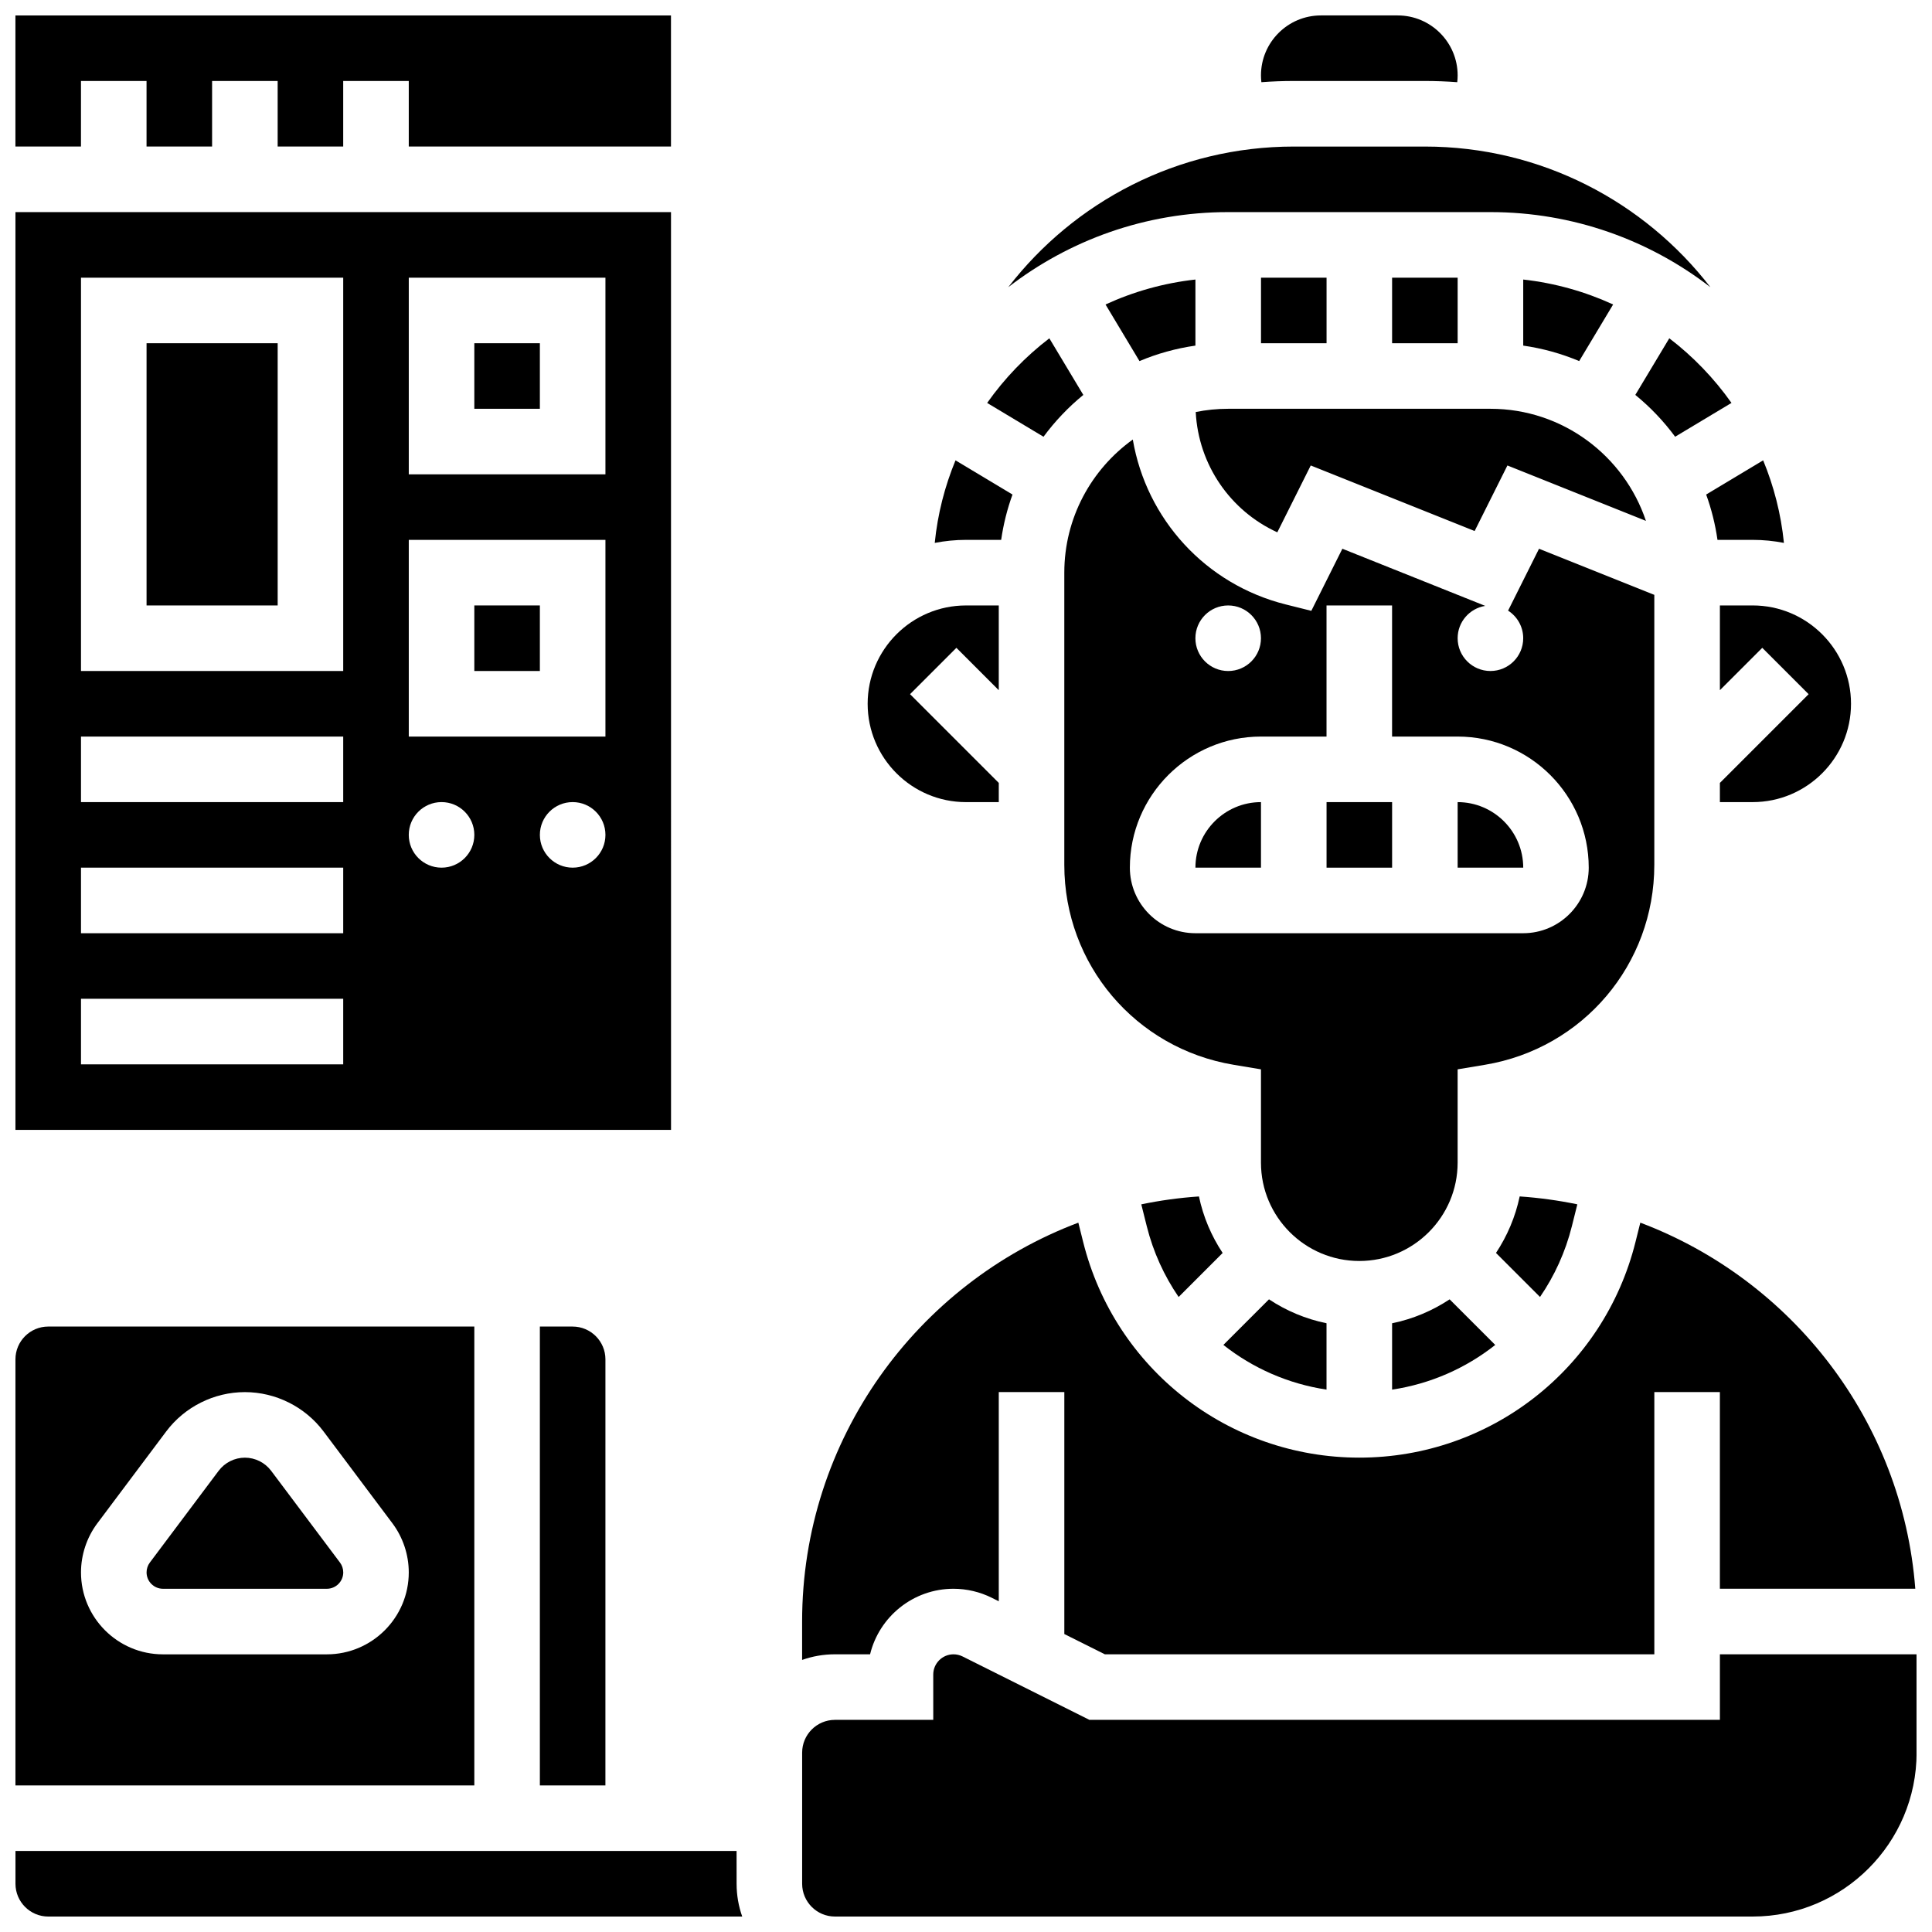
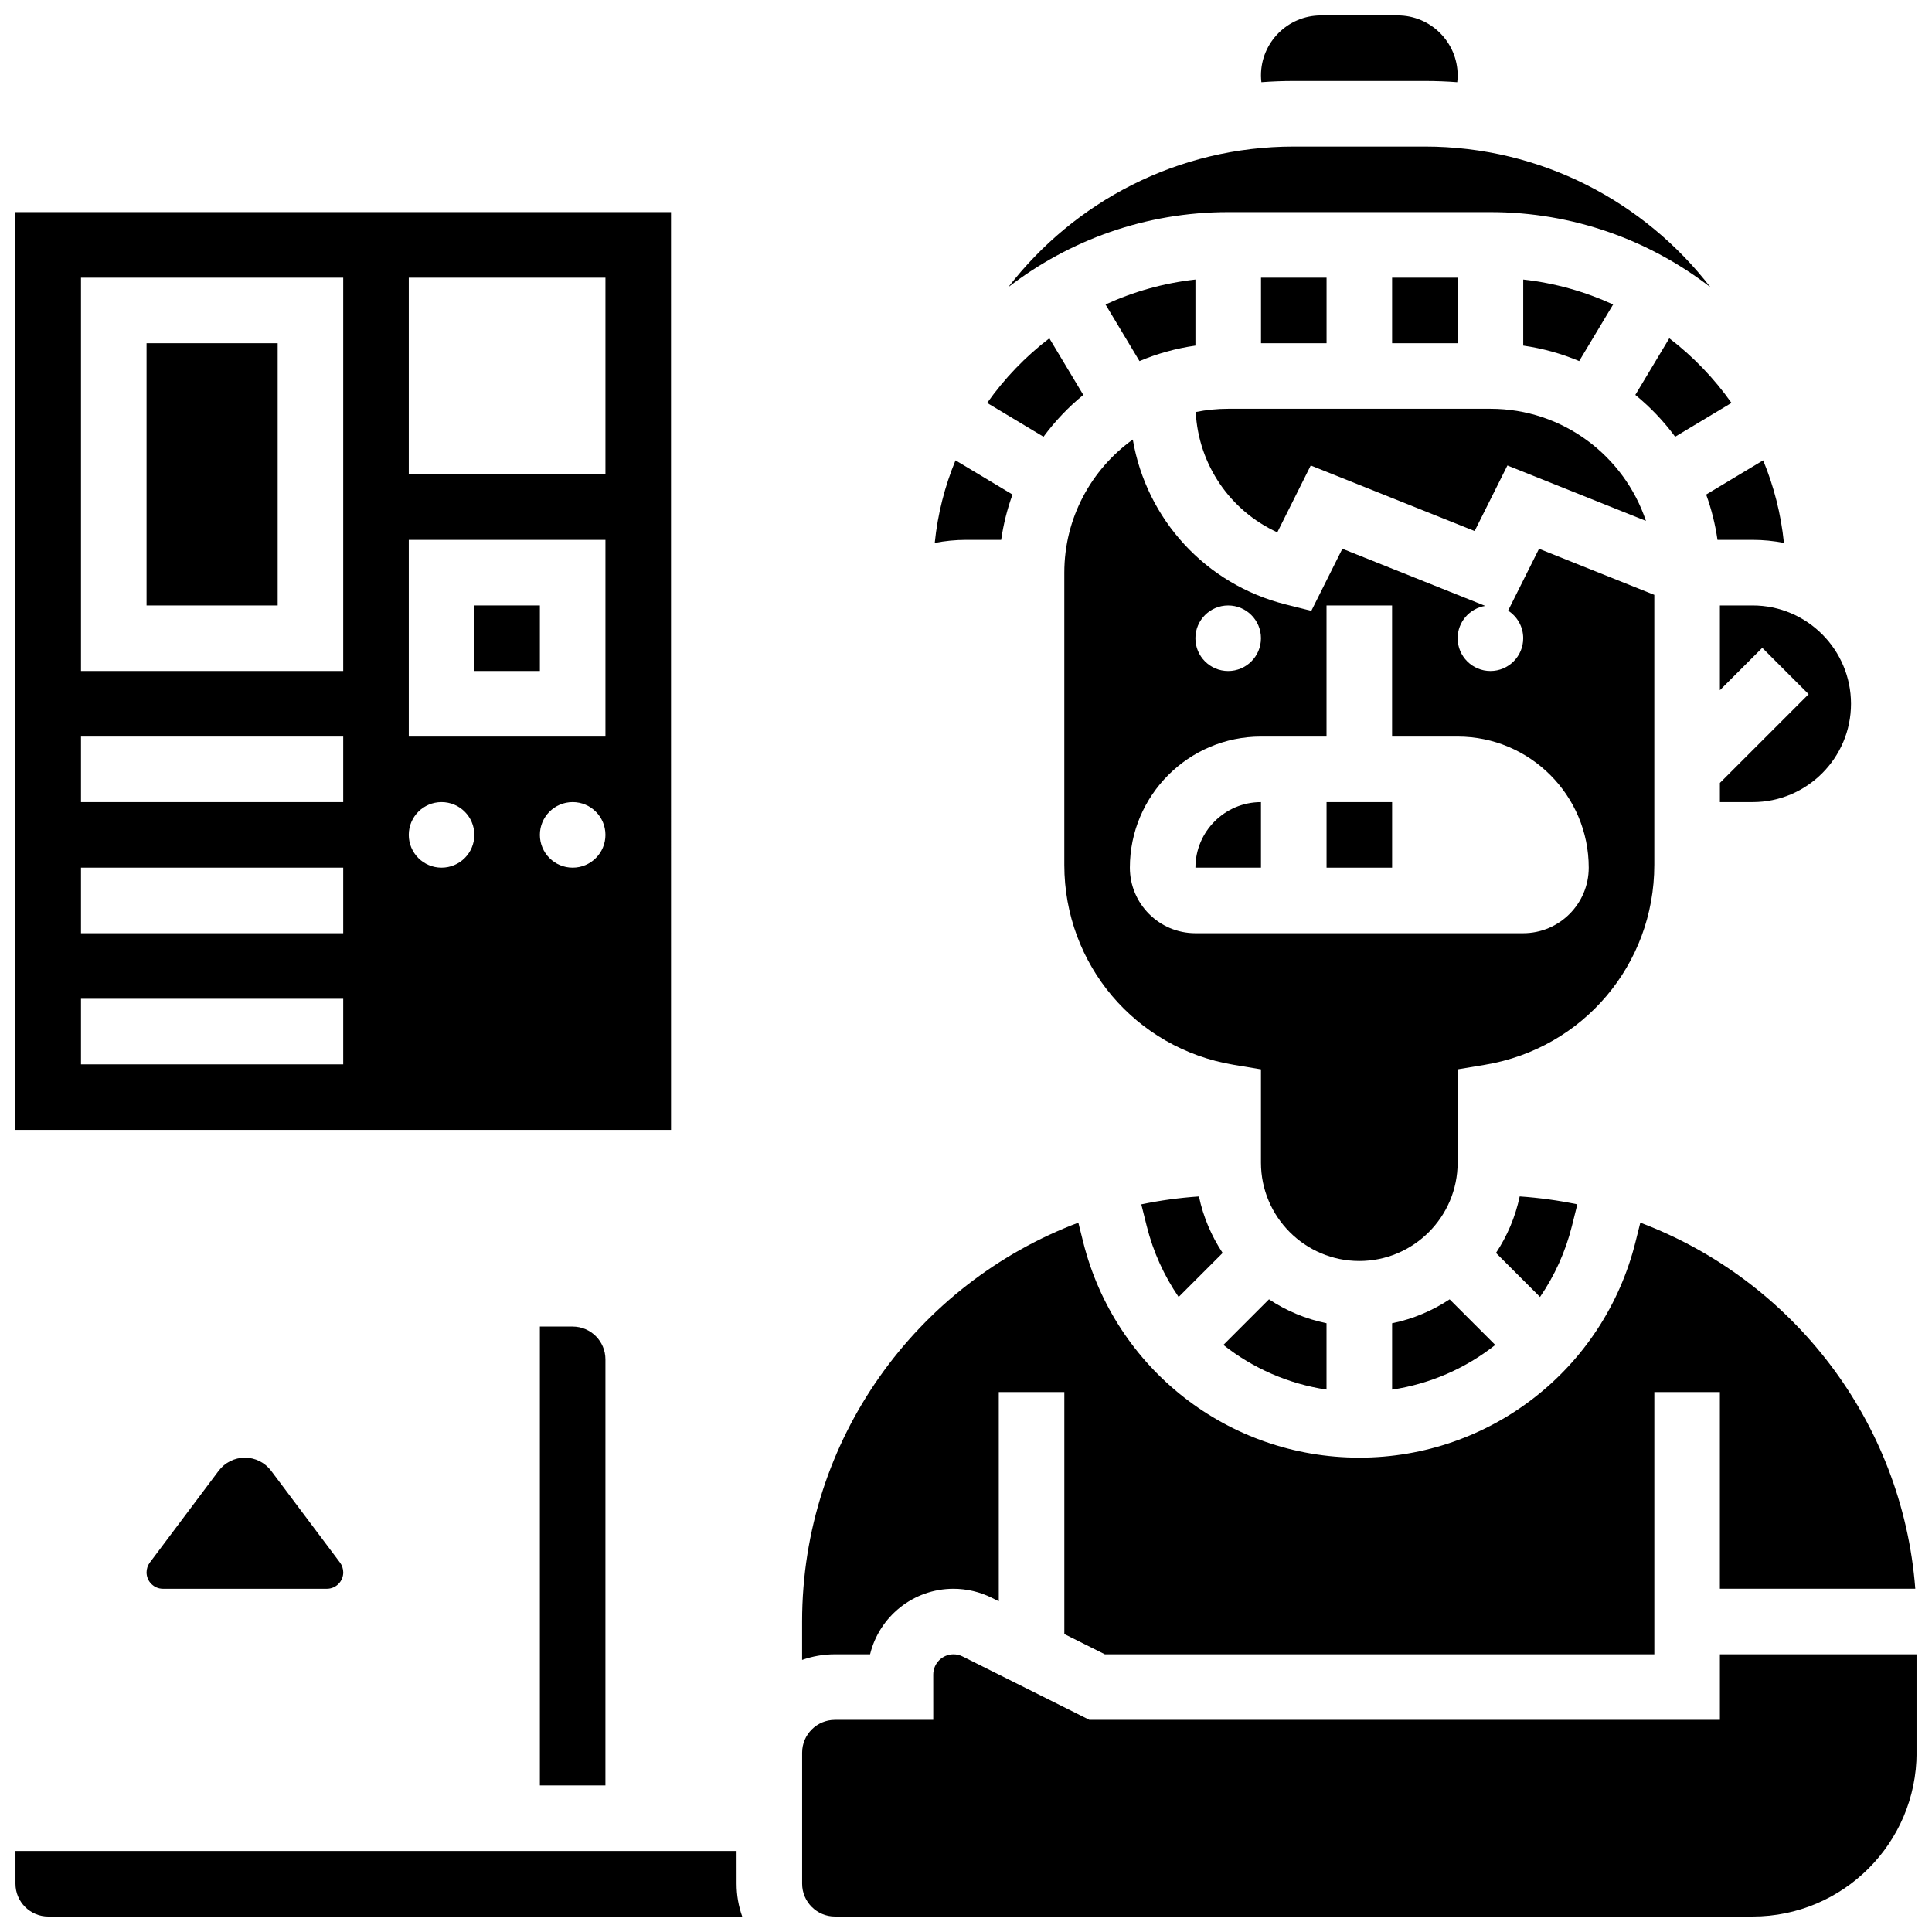
<svg xmlns="http://www.w3.org/2000/svg" width="800px" height="800px" version="1.1" viewBox="144 144 512 512">
  <defs>
    <clipPath id="g">
      <path d="m478 148.09h53v17.906h-53z" />
    </clipPath>
    <clipPath id="f">
      <path d="m356 468h295.9v116h-295.9z" />
    </clipPath>
    <clipPath id="e">
      <path d="m148.09 495h121.91v123h-121.91z" />
    </clipPath>
    <clipPath id="d">
      <path d="m356 582h295.9v69.902h-295.9z" />
    </clipPath>
    <clipPath id="c">
      <path d="m148.09 634h192.91v17.902h-192.91z" />
    </clipPath>
    <clipPath id="b">
      <path d="m148.09 200h173.91v244h-173.91z" />
    </clipPath>
    <clipPath id="a">
-       <path d="m148.09 148.09h173.91v34.906h-173.91z" />
-     </clipPath>
+       </clipPath>
  </defs>
  <path d="m447.9 468.94c1.719 6.875 4.625 13.191 8.449 18.773l11.664-11.664c-2.973-4.481-5.137-9.543-6.281-14.977-5.195 0.355-10.297 1.055-15.277 2.094z" />
  <path d="m547.67 218.08v17.508c5.18 0.746 10.152 2.137 14.828 4.102l8.996-15c-7.398-3.394-15.41-5.676-23.824-6.609z" />
  <path d="m478.18 217.59h17.371v17.371h-17.371z" />
  <path d="m460.88 253.19c0.719 13.969 9.148 26.184 21.621 31.879l8.859-17.715 43.434 17.371 8.688-17.371 36.707 14.684c-5.766-17.242-22.051-29.707-41.203-29.707h-69.492c-2.949 0-5.828 0.297-8.613 0.859z" />
  <path d="m460.8 235.59v-17.512c-8.414 0.934-16.426 3.215-23.824 6.613l8.996 15c4.676-1.969 9.648-3.359 14.828-4.102z" />
  <path d="m512.92 217.59h17.371v17.371h-17.371z" />
  <path d="m409.32 287.07c0.598-4.152 1.605-8.172 3.004-12.012l-15.105-9.062c-2.836 6.859-4.731 14.203-5.504 21.879 2.684-0.52 5.453-0.805 8.289-0.805z" />
  <g clip-path="url(#g)">
    <path d="m486.86 165.46h34.746c2.887 0 5.746 0.109 8.578 0.324 0.07-0.602 0.109-1.207 0.109-1.812-0.004-8.758-7.129-15.883-15.883-15.883h-20.355c-8.758 0-15.883 7.125-15.883 15.883 0 0.605 0.039 1.211 0.109 1.812 2.832-0.215 5.691-0.324 8.578-0.324z" />
  </g>
  <path d="m599.79 304.45v22.461l11.23-11.23 12.285 12.285-23.516 23.516v5.086h8.688c14.367 0 26.059-11.691 26.059-26.059 0-14.367-11.691-26.059-26.059-26.059z" />
  <path d="m538.98 200.21c21.926 0 42.145 7.43 58.285 19.891-17.488-22.645-44.895-37.262-75.656-37.262h-34.746c-30.762 0-58.172 14.617-75.66 37.266 16.141-12.465 36.363-19.895 58.285-19.895z" />
  <path d="m431.09 248.66-9.004-15.004c-6.324 4.836-11.883 10.617-16.48 17.129l14.934 8.961c3.043-4.125 6.59-7.852 10.551-11.086z" />
  <path d="m460.8 373.94h17.371v-17.371c-9.578 0-17.371 7.793-17.371 17.371z" />
-   <path d="m400 356.57h8.688v-5.09l-23.516-23.516 12.285-12.285 11.227 11.234v-22.461h-8.688c-14.367 0-26.059 11.691-26.059 26.059 0 14.367 11.691 26.059 26.062 26.059z" />
  <path d="m495.55 356.57h17.371v17.371h-17.371z" />
  <path d="m599.15 287.07h9.32c2.836 0 5.606 0.281 8.289 0.805-0.773-7.672-2.668-15.02-5.504-21.879l-15.105 9.062c1.395 3.84 2.406 7.859 3 12.012z" />
  <path d="m468.21 500.42c7.801 6.164 17.18 10.316 27.332 11.84v-17.586c-5.535-1.129-10.691-3.316-15.246-6.34z" />
  <path d="m552.12 487.71c3.824-5.582 6.731-11.898 8.449-18.777l1.441-5.773c-4.981-1.035-10.082-1.738-15.277-2.094-1.145 5.434-3.309 10.492-6.281 14.977z" />
  <path d="m512.92 494.68v17.586c10.156-1.523 19.535-5.676 27.332-11.84l-12.086-12.086c-4.559 3.019-9.711 5.211-15.246 6.34z" />
-   <path d="m530.29 356.57v17.371h17.371 0.012c-0.008-9.578-7.805-17.371-17.383-17.371z" />
  <path d="m582.41 373.22v-71.578l-30.551-12.219-8.199 16.402c2.406 1.543 4.008 4.238 4.008 7.309 0 4.797-3.891 8.688-8.688 8.688s-8.688-3.891-8.688-8.688c0-4.328 3.168-7.906 7.312-8.566l-37.863-15.145-8.227 16.457-6.762-1.691c-21.293-5.324-36.965-22.656-40.547-43.707-10.984 7.891-18.152 20.762-18.152 35.281v77.457c0 26.352 18.867 48.625 44.859 52.957l7.258 1.211v24.73c0 14.371 11.691 26.059 26.059 26.059s26.059-11.691 26.059-26.059v-24.73l7.258-1.211c25.996-4.332 44.863-26.605 44.863-52.957zm-112.93-68.77c4.797 0 8.688 3.891 8.688 8.688s-3.891 8.688-8.688 8.688-8.688-3.891-8.688-8.688c0.004-4.801 3.891-8.688 8.688-8.688zm78.18 86.863h-86.863c-9.578 0-17.371-7.793-17.371-17.371 0-19.16 15.586-34.746 34.746-34.746h17.371v-34.746h17.371v34.746h17.371c19.16 0 34.746 15.586 34.746 34.746 0 9.578-7.793 17.371-17.371 17.371z" />
  <path d="m586.38 233.65-9.004 15.004c3.965 3.238 7.512 6.961 10.551 11.082l14.934-8.961c-4.598-6.504-10.156-12.289-16.48-17.125z" />
  <path d="m215.85 533.77c-1.633-2.176-4.231-3.473-6.949-3.473s-5.316 1.297-6.949 3.473l-18.242 24.32c-0.559 0.746-0.867 1.672-0.867 2.606 0 2.394 1.949 4.344 4.344 4.344h43.434c2.394 0 4.344-1.949 4.344-4.344 0-0.934-0.309-1.859-0.867-2.606z" />
  <g clip-path="url(#f)">
    <path d="m374.58 582.41c2.418-9.957 11.41-17.371 22.102-17.371 3.512 0 7.031 0.832 10.172 2.402l1.832 0.918v-55.441h17.371v64.121l10.738 5.367 145.62 0.004v-69.492h17.371v52.117h51.785c-3.402-44.512-32.73-81.883-72.871-97.016l-1.281 5.129c-8.41 33.645-38.504 57.141-73.184 57.141s-64.773-23.496-73.184-57.141l-1.281-5.129c-42.727 16.109-73.203 57.41-73.203 105.7v10.18c2.719-0.965 5.641-1.492 8.688-1.492z" />
  </g>
  <path d="m287.07 495.55v121.61h17.371l0.004-112.92c0-4.789-3.898-8.688-8.688-8.688z" />
  <g clip-path="url(#e)">
-     <path d="m269.7 495.55h-112.92c-4.789 0-8.688 3.898-8.688 8.688v112.92h121.61zm-39.09 86.867h-43.43c-11.973 0-21.715-9.742-21.715-21.715 0-4.668 1.543-9.297 4.344-13.031l18.238-24.324c4.894-6.527 12.691-10.422 20.848-10.422s15.953 3.898 20.848 10.422l18.242 24.324c2.801 3.731 4.344 8.359 4.344 13.031 0 11.973-9.742 21.715-21.719 21.715z" />
-   </g>
+     </g>
  <g clip-path="url(#d)">
    <path d="m599.79 582.41v17.371h-167.09l-33.613-16.805c-0.742-0.371-1.57-0.566-2.402-0.566-2.961 0-5.367 2.41-5.367 5.367l0.004 12.004h-26.059c-4.789 0-8.688 3.898-8.688 8.688v34.746c0 4.789 3.898 8.688 8.688 8.688h243.22c23.949 0 43.434-19.484 43.434-43.434v-26.059z" />
  </g>
  <g clip-path="url(#c)">
    <path d="m339.2 634.53h-191.1v8.688c0 4.789 3.898 8.688 8.688 8.688h183.91c-0.965-2.719-1.492-5.641-1.492-8.688z" />
  </g>
  <g clip-path="url(#b)">
    <path d="m321.83 443.43-0.008-243.22h-173.73v243.22h173.73 0.012zm-86.875-17.371h-69.492v-17.371h69.492zm0-34.746h-69.492v-17.371h69.492zm0-34.746h-69.492v-17.371h69.492zm0-34.746h-69.492v-104.23h69.492zm26.059 52.117c-4.797 0-8.688-3.891-8.688-8.688s3.891-8.688 8.688-8.688 8.688 3.891 8.688 8.688c0 4.801-3.891 8.688-8.688 8.688zm34.746 0c-4.797 0-8.688-3.891-8.688-8.688s3.891-8.688 8.688-8.688 8.688 3.891 8.688 8.688c0 4.801-3.891 8.688-8.688 8.688zm8.688-34.742h-52.117v-52.117h52.117zm0-69.492h-52.117v-52.117h52.117z" />
  </g>
-   <path d="m269.7 234.96h17.371v17.371h-17.371z" />
  <path d="m269.7 304.45h17.371v17.371h-17.371z" />
  <path d="m182.84 234.96h34.746v69.492h-34.746z" />
  <g clip-path="url(#a)">
    <path d="m165.46 165.46h17.375v17.375h17.371v-17.375h17.375v17.375h17.371v-17.375h17.375v17.375h69.488v-34.746h-173.73v34.746h17.371z" />
  </g>
</svg>